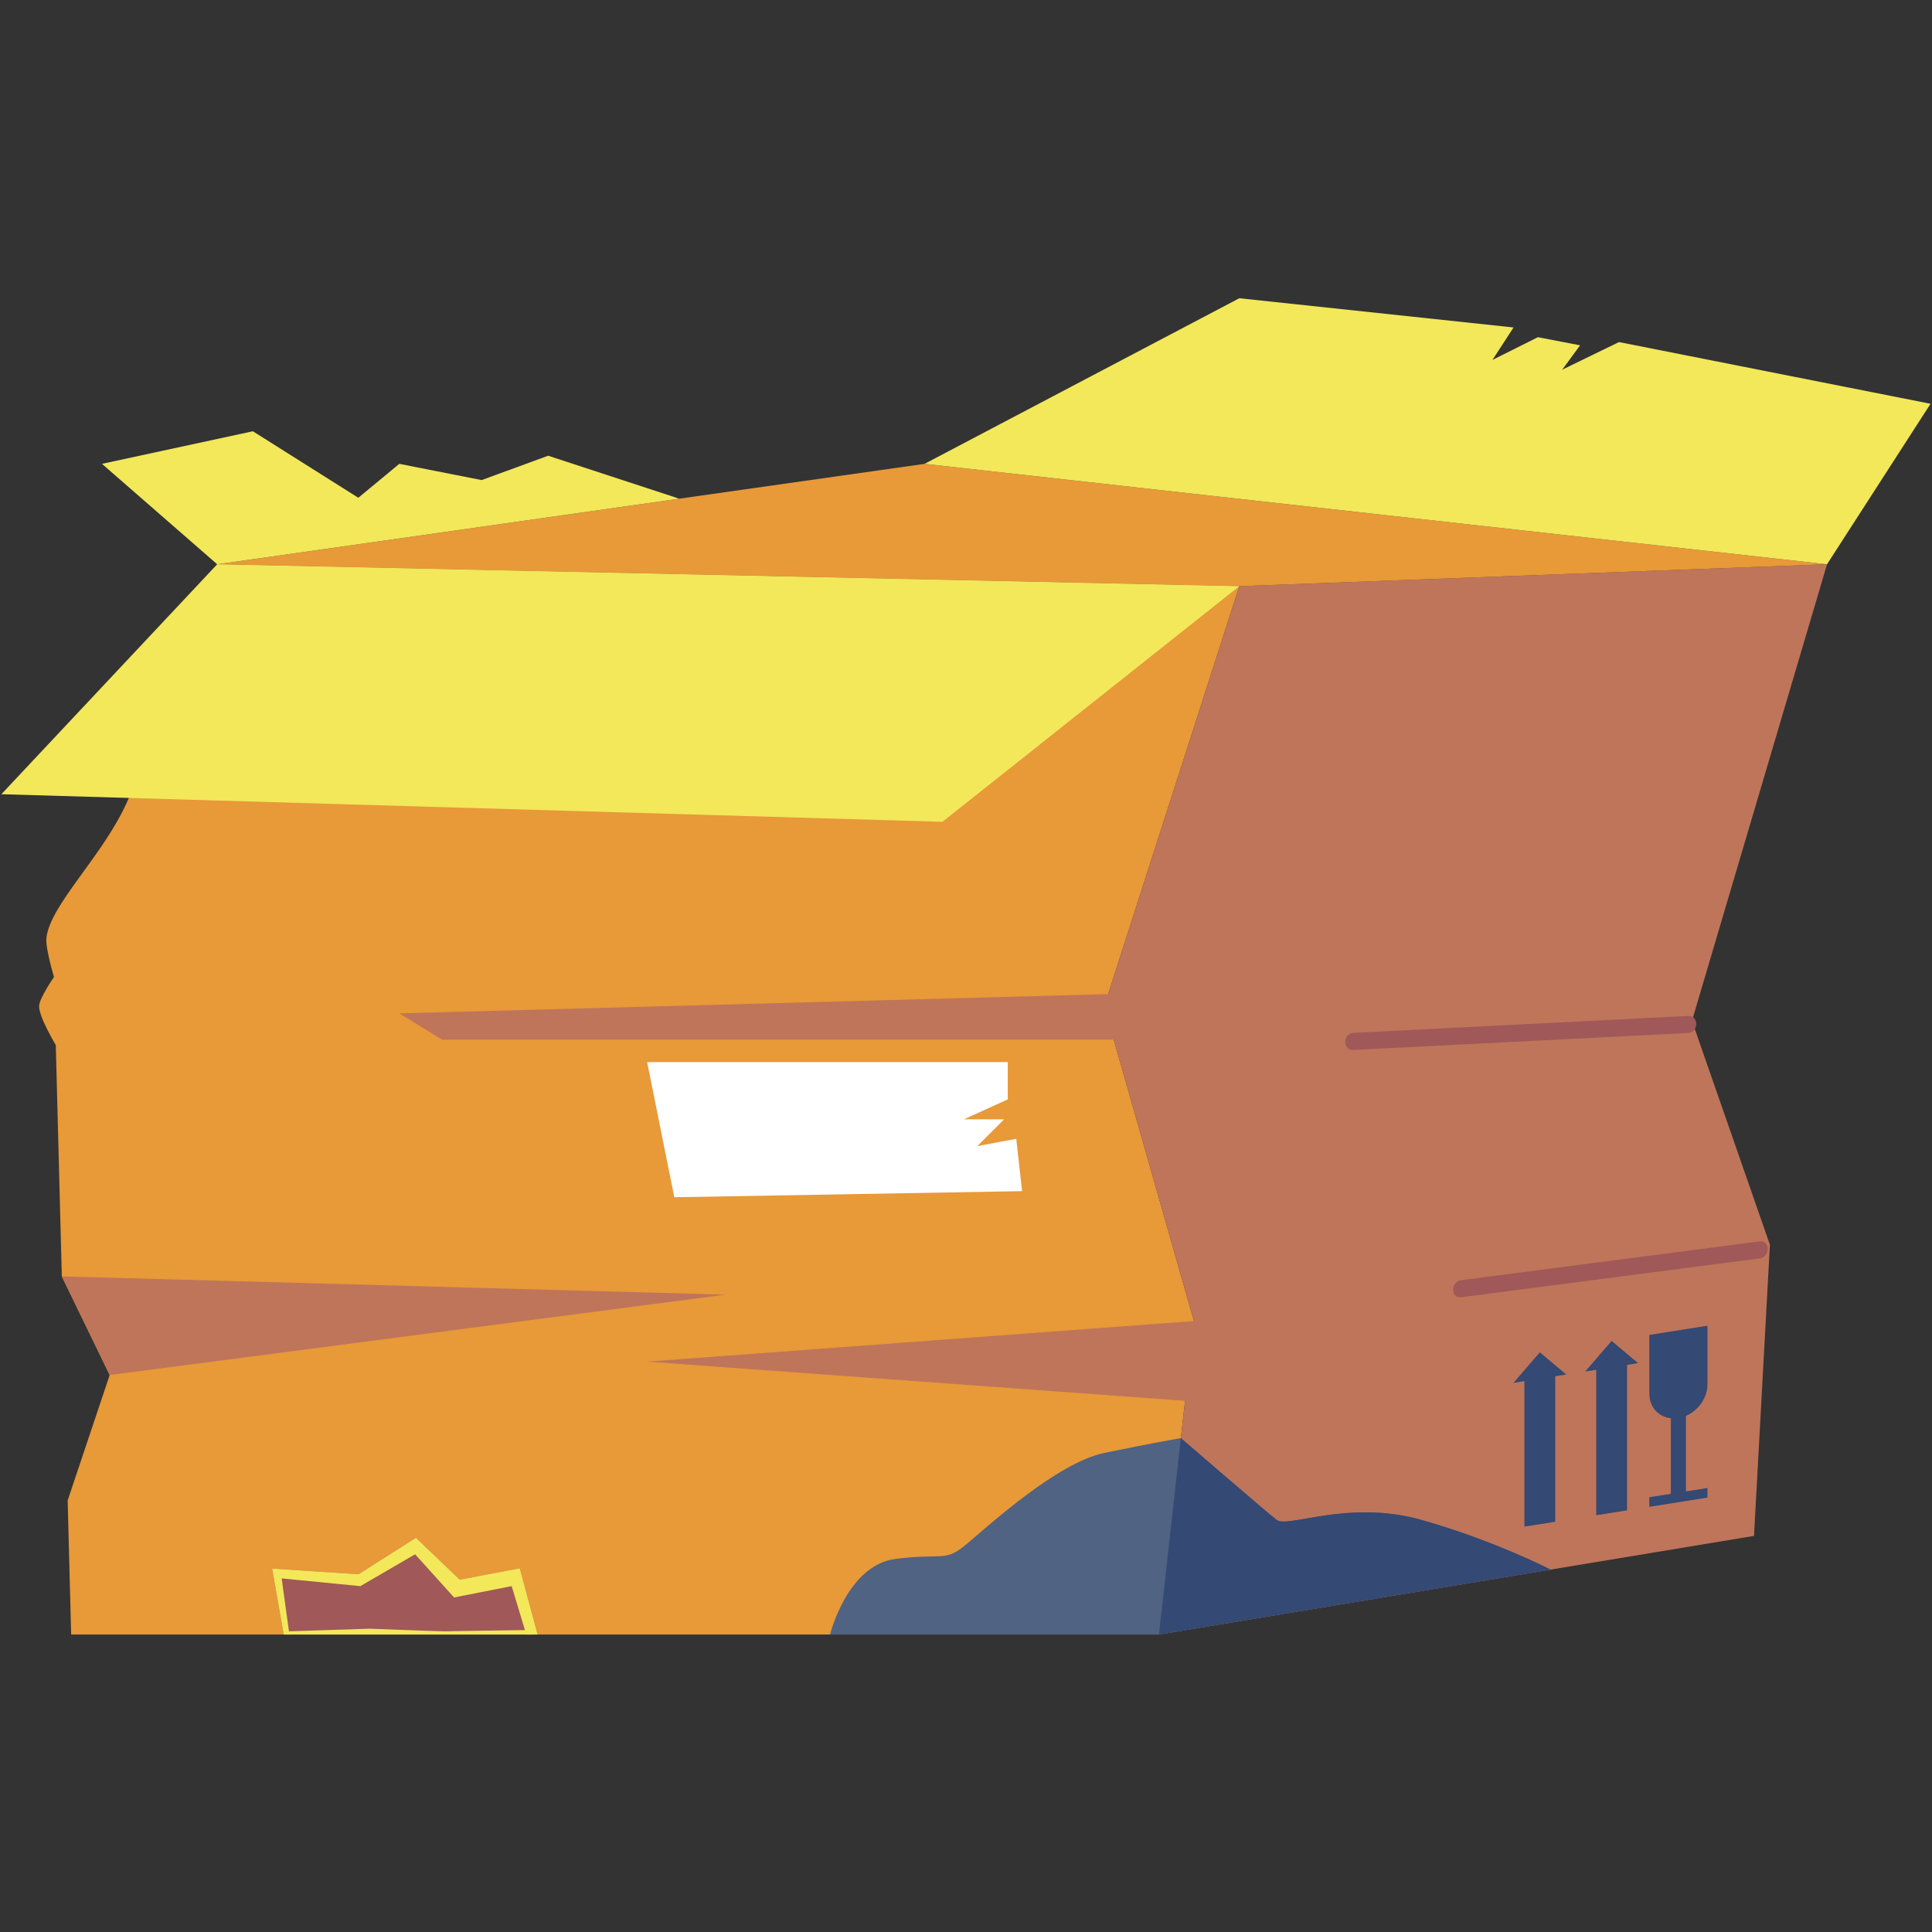
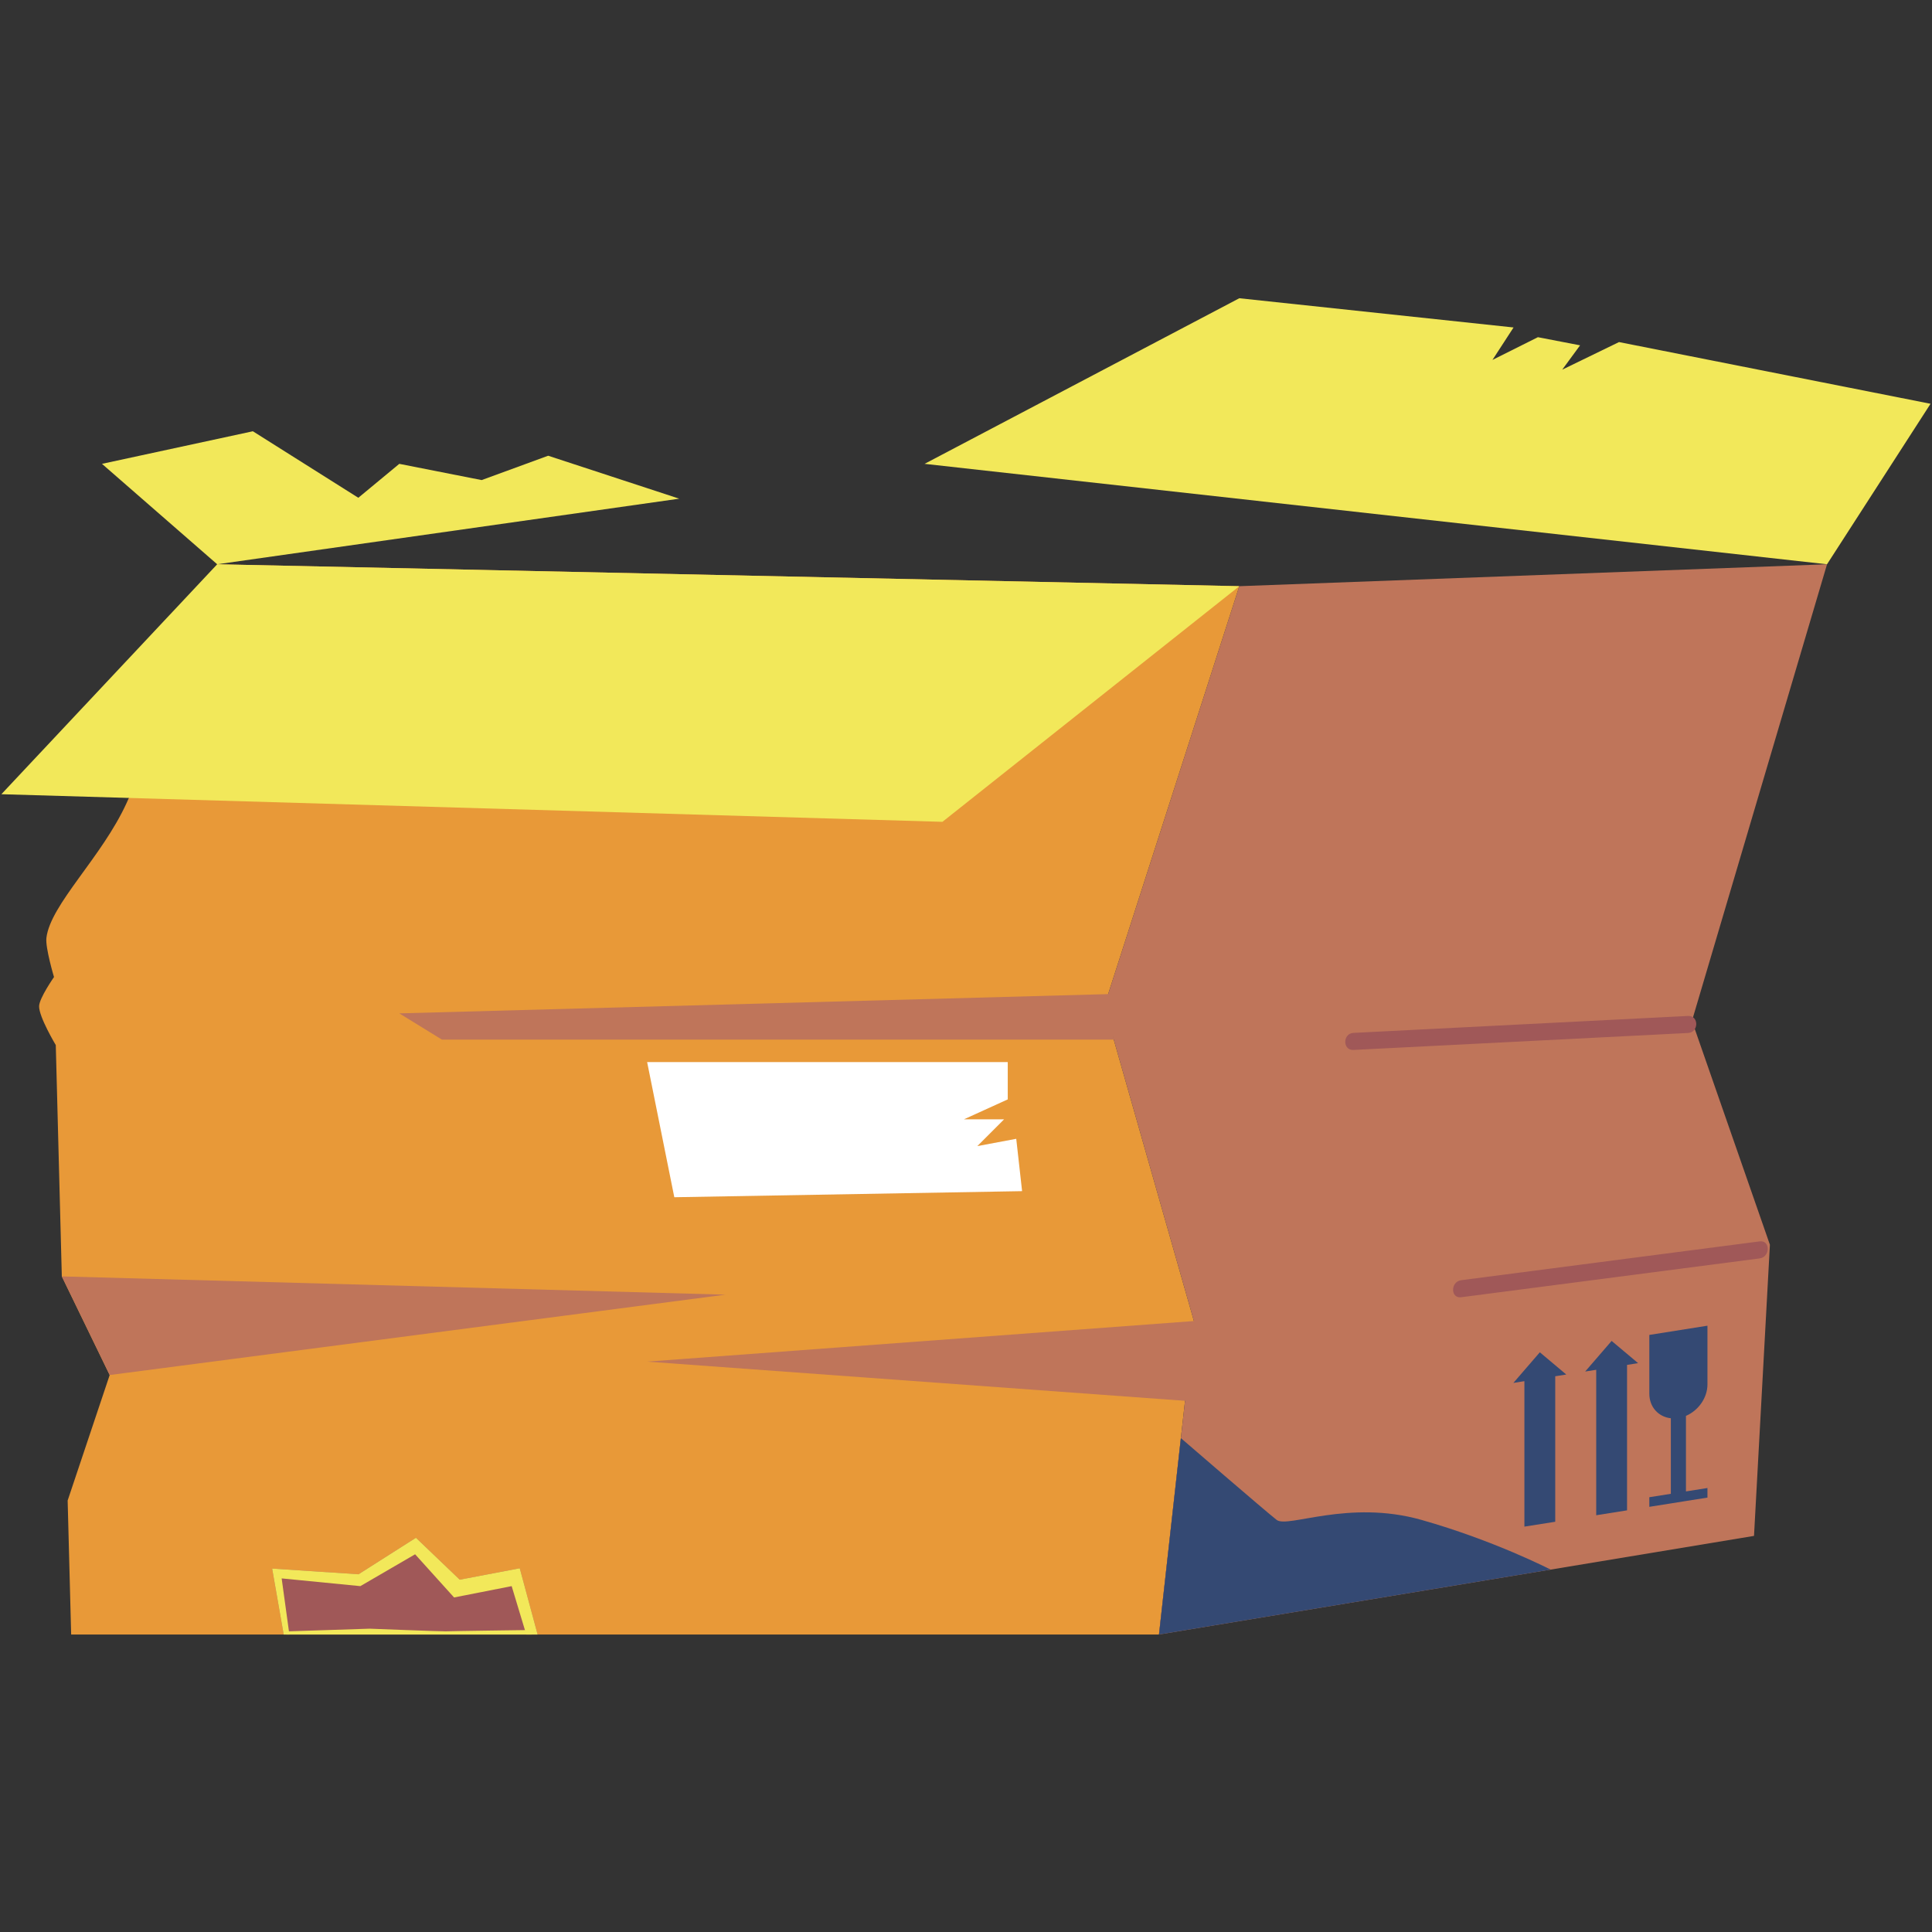
<svg xmlns="http://www.w3.org/2000/svg" width="600" zoomAndPan="magnify" viewBox="0 0 450 450" height="600" preserveAspectRatio="xMidYMid meet" version="1.0">
  <rect x="0" y="0" width="450" height="450" fill="#333333" stroke="none" />
  <defs>
    <clipPath id="769e5562f2">
      <path d="M 9 131.172 L 288.941 131.172 L 288.941 380.707 L 9 380.707 Z M 9 131.172 " clip-rule="nonzero" />
    </clipPath>
    <clipPath id="88565ef92a">
      <path d="M 257.098 131.172 L 425.922 131.172 L 425.922 380.707 L 257.098 380.707 Z M 257.098 131.172 " clip-rule="nonzero" />
    </clipPath>
    <clipPath id="47d1bf919a">
      <path d="M 215.145 69.469 L 449.66 69.469 L 449.66 131.68 L 215.145 131.68 Z M 215.145 69.469 " clip-rule="nonzero" />
    </clipPath>
    <clipPath id="f41ed08b67">
      <path d="M 63 358 L 125.676 358 L 125.676 380.707 L 63 380.707 Z M 63 358 " clip-rule="nonzero" />
    </clipPath>
    <clipPath id="78abc3e77c">
      <path d="M 66.535 379 L 124 379 L 124 380.707 L 66.535 380.707 Z M 66.535 379 " clip-rule="nonzero" />
    </clipPath>
    <clipPath id="ee21ef4e8a">
-       <path d="M 193 334.492 L 361.223 334.492 L 361.223 380.707 L 193 380.707 Z M 193 334.492 " clip-rule="nonzero" />
-     </clipPath>
+       </clipPath>
    <clipPath id="ff6cf9ef77">
      <path d="M 269.734 334.492 L 361.223 334.492 L 361.223 380.707 L 269.734 380.707 Z M 269.734 334.492 " clip-rule="nonzero" />
    </clipPath>
  </defs>
  <g clip-path="url(#769e5562f2)">
    <path fill="#e89938" d="M 50.586 131.43 C 50.586 131.43 41.32 161.023 29.516 186.973 C 23.754 199.645 11.734 210.66 10.809 218.453 C 10.535 220.758 12.578 227.57 12.578 227.57 C 12.578 227.57 9.176 232.434 9.109 234.336 C 9.02 236.805 12.992 243.418 12.992 243.418 L 14.398 297.297 L 25.547 320.27 L 15.758 349.496 L 16.574 380.707 L 269.953 380.707 L 278.086 307.695 L 257.199 234.375 L 288.66 136.535 L 50.586 131.43 " fill-opacity="1" fill-rule="nonzero" />
  </g>
  <g clip-path="url(#88565ef92a)">
    <path fill="#bf755a" d="M 269.953 380.707 L 408.543 357.738 L 412.246 289.922 L 394.09 237.777 L 425.551 131.43 L 288.66 136.535 L 257.199 234.375 L 278.086 307.695 L 269.953 380.707 " fill-opacity="1" fill-rule="nonzero" />
  </g>
-   <path fill="#e89938" d="M 50.586 131.43 L 215.352 108.039 L 425.551 131.43 L 288.66 136.535 L 50.586 131.43 " fill-opacity="1" fill-rule="nonzero" />
  <path fill="#f2e85a" d="M 50.586 131.43 L 0.32 184.988 L 219.512 191.418 L 288.66 136.535 L 50.586 131.43 " fill-opacity="1" fill-rule="nonzero" />
  <g clip-path="url(#47d1bf919a)">
    <path fill="#f2e85a" d="M 215.352 108.039 L 288.66 69.465 L 352.535 76.273 L 347.621 83.836 L 358.207 78.539 L 368.031 80.434 L 363.871 86.105 L 377.098 79.676 L 449.66 94.047 L 425.551 131.43 L 215.352 108.039 " fill-opacity="1" fill-rule="nonzero" />
  </g>
  <path fill="#bf755a" d="M 258.109 231.547 L 93.004 236.035 L 102.926 242.145 L 259.41 242.145 L 258.109 231.547 " fill-opacity="1" fill-rule="nonzero" />
  <path fill="#bf755a" d="M 14.398 297.297 L 168.965 301.551 L 25.547 320.27 Z M 14.398 297.297 " fill-opacity="1" fill-rule="nonzero" />
  <path fill="#bf755a" d="M 278.086 307.695 L 150.73 317.148 L 285.645 326.98 Z M 278.086 307.695 " fill-opacity="1" fill-rule="nonzero" />
  <g clip-path="url(#f41ed08b67)">
    <path fill="#a05858" d="M 66.078 380.707 L 63.387 365.348 L 83.508 366.68 L 96.879 358.176 L 107.082 367.938 L 121.062 365.277 L 125.223 380.707 L 66.078 380.707 " fill-opacity="1" fill-rule="nonzero" />
    <path fill="#f2e85a" d="M 67.402 380.707 L 65.605 367.641 L 83.934 369.441 L 96.688 362.023 L 105.762 372.078 L 119.176 369.441 L 122.578 380.707 L 125.223 380.707 L 121.062 365.277 L 107.082 367.938 L 96.879 358.176 L 83.508 366.68 L 63.387 365.348 L 66.078 380.707 L 67.402 380.707 " fill-opacity="1" fill-rule="nonzero" />
  </g>
  <g clip-path="url(#78abc3e77c)">
    <path fill="#f2e85a" d="M 67.242 379.969 L 86.109 379.352 C 86.109 379.352 103.113 380.016 103.777 379.969 C 104.438 379.918 123.805 379.66 123.805 379.66 L 123.805 380.707 L 66.738 380.707 L 67.242 379.969 " fill-opacity="1" fill-rule="nonzero" />
  </g>
  <g clip-path="url(#ee21ef4e8a)">
    <path fill="#506382" d="M 193.34 380.707 C 193.34 380.707 197.309 364.508 208.645 363.094 C 219.984 361.676 219.984 363.941 225.086 359.688 C 230.188 355.434 246.23 340.688 257.199 338.418 C 268.168 336.148 275.047 334.961 275.047 334.961 C 275.047 334.961 294.809 352.031 297.359 354.016 C 299.91 356.004 314.082 349.195 331.09 354.016 C 348.098 358.836 361.172 365.59 361.172 365.59 L 269.953 380.707 L 193.34 380.707 " fill-opacity="1" fill-rule="nonzero" />
  </g>
  <g clip-path="url(#ff6cf9ef77)">
    <path fill="#344973" d="M 331.09 354.016 C 314.082 349.195 299.91 356.004 297.359 354.016 C 294.809 352.031 275.047 334.961 275.047 334.961 L 269.953 380.707 L 361.172 365.59 C 361.172 365.59 348.098 358.836 331.09 354.016 " fill-opacity="1" fill-rule="nonzero" />
  </g>
  <path fill="#a05858" d="M 393.176 236.633 C 367.199 237.949 341.223 239.266 315.246 240.582 C 312.707 240.707 312.691 244.68 315.246 244.551 C 341.223 243.234 367.199 241.918 393.176 240.602 C 395.719 240.473 395.734 236.504 393.176 236.633 " fill-opacity="1" fill-rule="nonzero" />
  <path fill="#a05858" d="M 409.855 289.141 C 386.684 292.156 363.512 295.168 340.336 298.184 C 337.84 298.508 337.809 302.48 340.336 302.152 C 363.512 299.141 386.684 296.125 409.855 293.109 C 412.352 292.785 412.387 288.812 409.855 289.141 " fill-opacity="1" fill-rule="nonzero" />
  <path fill="#f2e85a" d="M 50.586 131.43 L 23.754 108.039 L 58.898 100.449 L 83.461 115.941 L 93.004 108.039 L 112.184 111.82 L 127.68 106.148 L 158.207 116.152 L 50.586 131.43 " fill-opacity="1" fill-rule="nonzero" />
  <path fill="#344973" d="M 364.816 320.152 L 358.656 314.973 L 352.492 322.109 L 355.062 321.699 L 355.062 355.582 L 362.246 354.445 L 362.246 320.559 L 364.816 320.152 " fill-opacity="1" fill-rule="nonzero" />
  <path fill="#344973" d="M 381.543 317.5 L 375.379 312.324 L 369.219 319.453 L 371.789 319.047 L 371.789 352.93 L 378.973 351.789 L 378.973 317.91 L 381.543 317.5 " fill-opacity="1" fill-rule="nonzero" />
  <path fill="#344973" d="M 397.699 322.465 L 397.699 308.781 L 384.16 310.93 L 384.16 324.613 C 384.16 327.738 386.289 330.023 389.172 330.34 L 389.172 347.938 L 384.16 348.73 L 384.16 350.969 L 389.172 350.176 L 392.691 349.613 L 397.699 348.82 L 397.699 346.586 L 392.691 347.379 L 392.691 329.785 C 395.574 328.551 397.699 325.594 397.699 322.465 " fill-opacity="1" fill-rule="nonzero" />
  <path fill="#ffffff" d="M 150.73 247.379 L 157.059 278.859 L 238.066 277.441 L 236.703 265.25 L 227.637 266.949 L 233.871 260.711 L 224.52 260.711 L 234.723 256.07 L 234.723 247.379 L 150.73 247.379 " fill-opacity="1" fill-rule="nonzero" />
</svg>